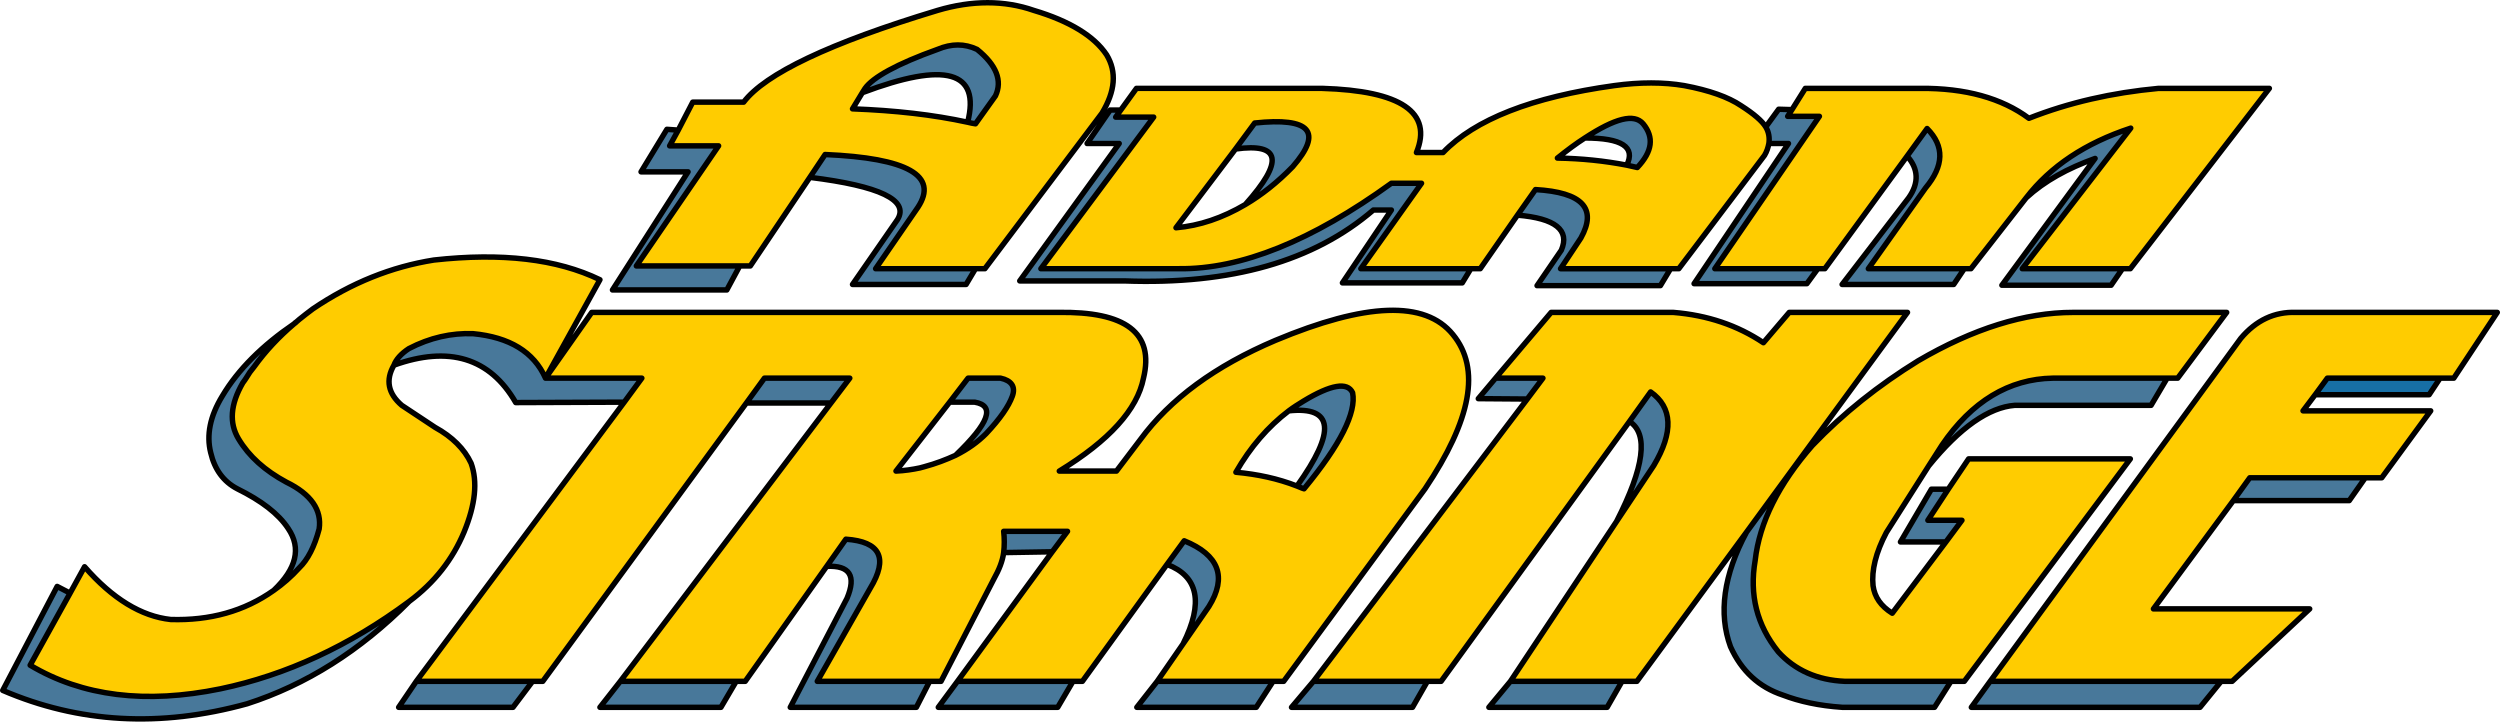
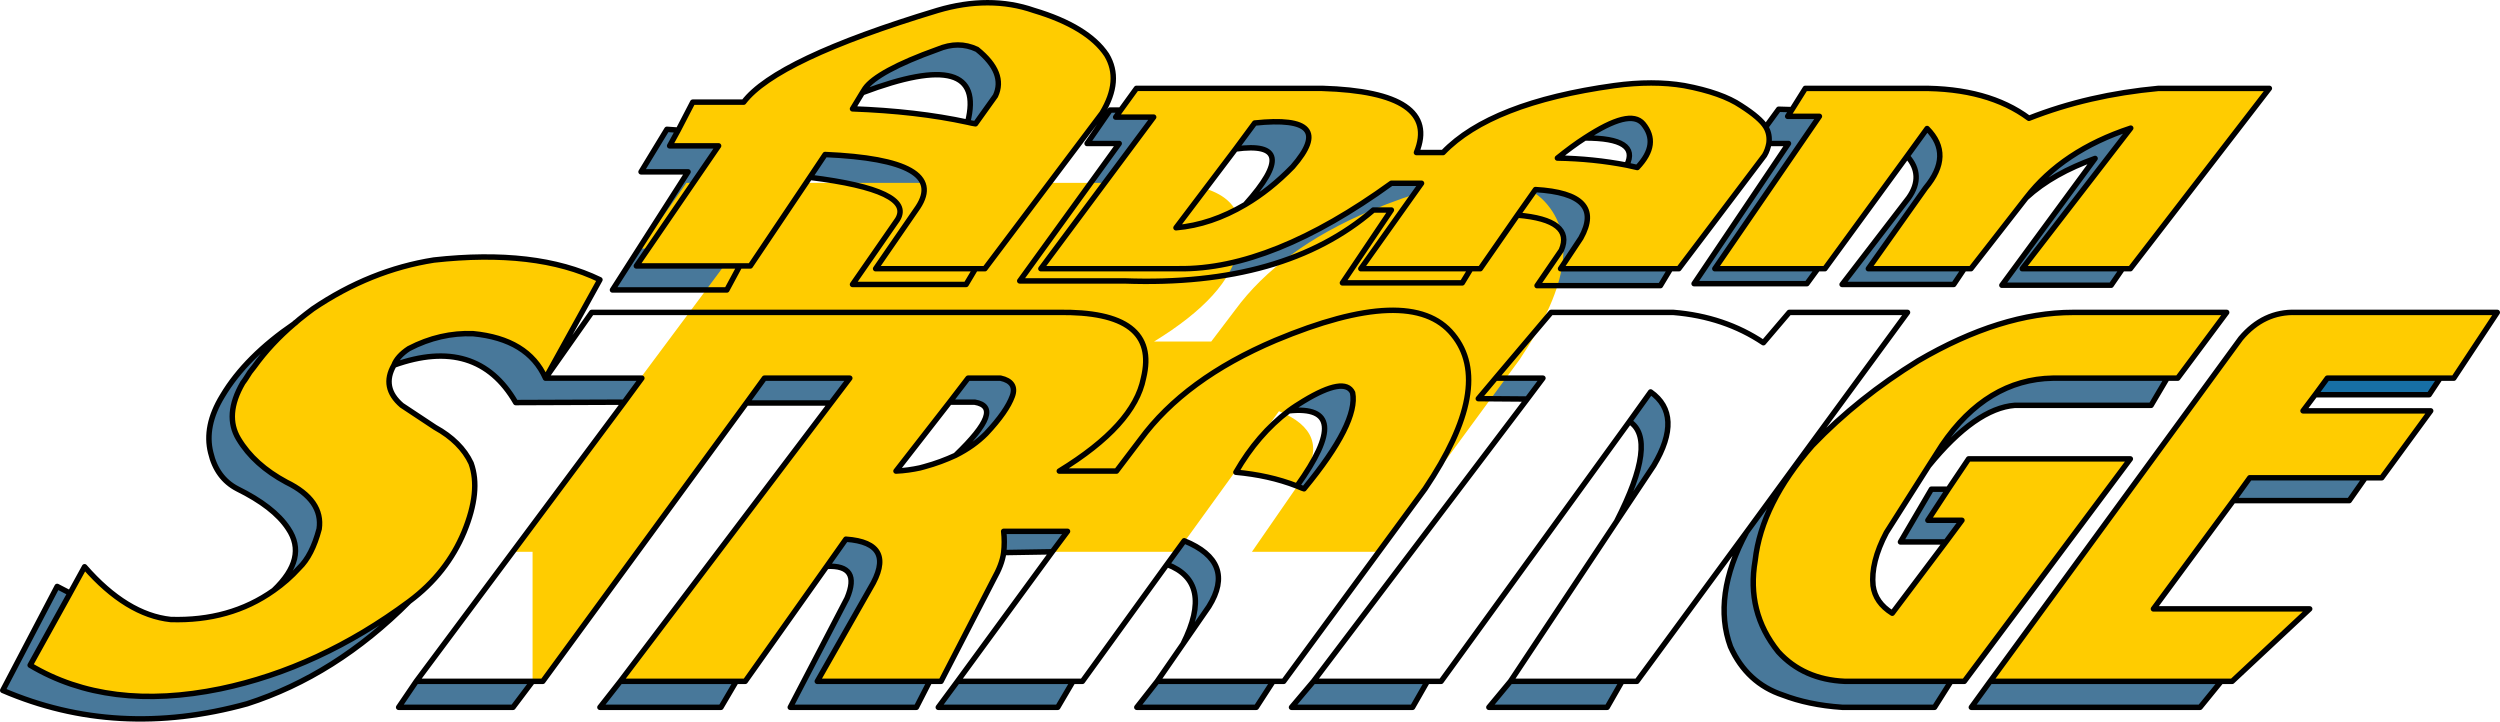
<svg xmlns="http://www.w3.org/2000/svg" version="1.0" id="Ebene_1" x="0px" y="0px" width="528.399px" height="152.522px" viewBox="0 0 528.399 152.522" enable-background="new 0 0 528.399 152.522" xml:space="preserve">
  <path fill-rule="evenodd" clip-rule="evenodd" fill="#FFCC00" d="M355.993,18.095c-4.389-0.749-9.354-0.749-14.815,0  c-17.382,2.413-29.467,7.157-36.173,14.147h-5.628c3.478-8.489-3.229-13.065-19.948-13.564h-39.231l-3.311,4.578l-1.077,1.497h8.029  l-23.837,32.039h29.136c13.159,0.167,28.141-5.908,44.943-18.057h6.372l-12.826,18.057h23.256h1.986l7.863-11.317l3.809-5.408  c9.932,0.582,13.078,3.993,9.601,10.235l-4.304,6.491h23.259h1.737l18.126-23.966c0.498-0.832,0.747-1.664,0.911-2.496  c0.167-1.166,0-2.414-0.662-3.495c-0.744-1.25-2.484-2.748-5.215-4.496C365.262,20.508,361.29,19.094,355.993,18.095L355.993,18.095  z M346.061,35.405c-0.747-0.166-1.491-0.333-2.235-0.5c-4.72-0.916-9.604-1.414-14.651-1.497c2.068-1.664,3.973-3.079,5.795-4.245  c6.372-4.16,10.427-5.243,12.331-2.996C349.618,28.997,349.287,31.994,346.061,35.405L346.061,35.405z M261.138,31.494l4.055-5.493  c11.754-1.248,14.484,1.831,8.03,9.239c-3.229,3.328-6.622,5.991-10.017,7.988c-4.8,2.829-9.684,4.494-14.65,4.91L261.138,31.494  L261.138,31.494z" />
  <path fill-rule="evenodd" clip-rule="evenodd" fill="#48789A" d="M343.826,34.906c0.744,0.167,1.488,0.334,2.235,0.5  c3.226-3.412,3.557-6.409,1.239-9.237c-1.904-2.247-5.959-1.165-12.331,2.996C342.833,29.164,345.727,31.078,343.826,34.906  L343.826,34.906z" />
  <path fill-rule="evenodd" clip-rule="evenodd" fill="#48789A" d="M265.193,26.001l-4.055,5.493  c9.601-1.332,10.263,2.58,2.068,11.733c3.395-1.997,6.788-4.66,10.017-7.988C279.677,27.832,276.947,24.753,265.193,26.001  L265.193,26.001z" />
  <path fill-rule="evenodd" clip-rule="evenodd" fill="#48789A" d="M329.836,56.792l4.304-6.491c3.478-6.242,0.331-9.653-9.601-10.235  l-3.809,5.408c8.03,0.665,11.092,3.163,9.27,7.406l-5.13,7.49h26.071l2.153-3.579H329.836L329.836,56.792z" />
  <path fill-rule="evenodd" clip-rule="evenodd" fill="#FFCC00" d="M403.087,32.991l4.222-5.826c3.724,3.746,3.56,7.907-0.331,12.567  l-12.085,17.06h20.279h1.406l11.672-14.978c5.215-6.658,12.498-11.568,22.099-14.73l-22.928,29.708h21.19h1.655l29.382-38.114  h-23.423c-9.85,0.916-18.955,2.996-27.396,6.325c-5.713-4.245-13.409-6.409-23.01-6.325h-24.252l-2.815,4.494l-0.911,1.415h6.706  l-22.102,32.205h21.771h1.488L403.087,32.991L403.087,32.991z" />
  <path fill-rule="evenodd" clip-rule="evenodd" fill="#48789A" d="M407.309,27.166l-4.222,5.826c2.399,2.663,2.566,5.66,0.331,8.823  l-14.071,18.308h23.59l2.235-3.33h-20.279l12.085-17.06C410.869,35.073,411.033,30.911,407.309,27.166L407.309,27.166z" />
  <path fill-rule="evenodd" clip-rule="evenodd" fill="#48789A" d="M378.753,23.172l-2.815-0.083l-2.73,3.746  c0.662,1.081,0.829,2.329,0.662,3.495h4.14l-19.948,29.625H381.9l2.317-3.163h-21.771l22.102-32.205h-6.706L378.753,23.172  L378.753,23.172z" />
  <path fill-rule="evenodd" clip-rule="evenodd" fill="#48789A" d="M446.209,60.287l2.402-3.495h-21.19l22.928-29.708  c-9.601,3.163-16.969,8.073-22.099,14.73c3.891-3.579,8.774-6.243,14.566-8.322l-19.699,26.795H446.209L446.209,60.287z" />
  <path fill-rule="evenodd" clip-rule="evenodd" fill="#48789A" d="M229.767,30.33h6.788l-21.023,29.043h22.099  c22.597,0.832,40.061-4.162,52.641-14.981h3.809l-10.345,15.396h25.327l1.819-2.996h-23.256l12.826-18.057h-6.372  c-16.802,12.149-31.784,18.224-44.943,18.057h-29.136l23.837-32.039h-8.029l1.077-1.497h-2.235L229.767,30.33L229.767,30.33z" />
-   <path fill-rule="evenodd" clip-rule="evenodd" fill="#FFCC00" d="M353.675,66.031H327.85l-11.754,13.897h10.017l-3.311,4.412  l-45.193,59.666h24.085h2.897l39.812-54.926l4.471-6.24c4.635,3.246,4.884,8.49,0.662,15.563l-7.863,11.818l-22.43,33.785h23.59  h3.144l23.177-31.541l11.505-15.727l22.512-30.708h-24.996l-5.461,6.407C367.249,68.776,360.876,66.612,353.675,66.031  L353.675,66.031z" />
  <path fill-rule="evenodd" clip-rule="evenodd" fill="#FFCC00" d="M470.628,66.031h-32.446c-10.181,0-21.105,3.412-32.777,10.235  c-8.358,5.162-15.809,11.068-22.348,17.895c-7.119,8.156-11.174,16.225-12.085,24.299c-1.242,7.236,0.331,13.646,4.884,19.307  c3.56,3.908,8.276,5.994,14.071,6.24h22.43h2.815l35.095-47.016h-34.184l-4.304,6.404l-4.307,6.574h7.201l-3.393,4.576  l-11.256,15.064c-2.484-1.5-3.809-3.41-4.14-5.824c-0.331-3.246,0.58-6.99,2.815-11.232l8.938-14.068l2.815-4.406  c6.29-9.24,14.153-13.986,23.423-14.15h24.17h2.232L470.628,66.031L470.628,66.031z" />
  <polygon fill-rule="evenodd" clip-rule="evenodd" fill="#48789A" points="411.282,114.545 414.674,109.969 407.473,109.969   411.78,103.395 408.22,103.395 401.681,114.545 411.282,114.545 " />
  <path fill-rule="evenodd" clip-rule="evenodd" fill="#48789A" d="M433.878,79.928c-9.27,0.164-17.133,4.91-23.423,14.15  l-2.815,4.406c6.621-8.156,12.747-12.398,18.208-12.814h28.805l3.396-5.742H433.878L433.878,79.928z" />
  <path fill-rule="evenodd" clip-rule="evenodd" fill="#48789A" d="M408.882,149.496l3.475-5.49h-22.43  c-5.795-0.246-10.512-2.332-14.071-6.24c-4.553-5.66-6.126-12.07-4.884-19.307c0.911-8.074,4.966-16.143,12.085-24.299  c-0.744,0.832-1.573,1.746-2.399,2.578l-11.505,15.727c-4.884,9.07-5.959,17.227-3.396,24.217c2.32,5.162,6.044,8.572,11.092,10.236  c3.478,1.33,7.614,2.25,12.498,2.578H408.882L408.882,149.496z" />
  <path fill-rule="evenodd" clip-rule="evenodd" fill="#48789A" d="M348.874,82.84l-4.471,6.24c4.058,2.584,3.146,9.656-2.73,21.141  l7.863-11.818C353.757,91.33,353.508,86.086,348.874,82.84L348.874,82.84z" />
  <polygon fill-rule="evenodd" clip-rule="evenodd" fill="#48789A" points="326.113,79.928 316.096,79.928 312.455,84.258   322.802,84.34 326.113,79.928 " />
  <polygon fill-rule="evenodd" clip-rule="evenodd" fill="#48789A" points="342.833,144.006 319.243,144.006 314.69,149.496   339.686,149.496 342.833,144.006 " />
  <polygon fill-rule="evenodd" clip-rule="evenodd" fill="#48789A" points="301.694,144.006 277.609,144.006 272.974,149.496   298.55,149.496 301.694,144.006 " />
  <polygon fill-rule="evenodd" clip-rule="evenodd" fill="#48789A" points="496.536,105.809 499.928,100.98 475.512,100.98   472.035,105.809 496.536,105.809 " />
  <path fill-rule="evenodd" clip-rule="evenodd" fill="#FFCC00" d="M486.768,86.836l2.566-3.41l2.566-3.498h23.836h2.897l9.188-13.897  H485.28c-4.471-0.167-8.443,1.664-11.672,5.492l-52.972,72.483h48.832h2.317l16.389-15.311h-33.023l16.884-22.887l3.478-4.828  h24.416h3.478l10.345-14.145H486.768L486.768,86.836z" />
  <polygon fill-rule="evenodd" clip-rule="evenodd" fill="#176FA5" points="491.901,79.928 489.334,83.426 513.419,83.426   515.737,79.928 491.901,79.928 " />
  <polygon fill-rule="evenodd" clip-rule="evenodd" fill="#48789A" points="420.636,144.006 416.661,149.496 465,149.496   469.468,144.006 420.636,144.006 " />
  <path fill-rule="evenodd" clip-rule="evenodd" fill="#FFCC00" d="M218.511,2.2c-6.208-2.164-13.078-2.164-20.361,0  c-22.846,6.908-36.419,13.399-40.972,19.39h-10.759l-3.063,5.909l-1.821,3.328h10.346L134.5,56.21h21.851h2.235l12.582-18.725  l3.227-4.827c17.464,0.75,24.004,4.494,19.617,11.152l-8.94,12.981h21.107h1.986l24.749-32.871c2.814-4.66,3.145-8.738,0.993-12.316  C231.257,7.61,226.043,4.447,218.511,2.2L218.511,2.2z M198.15,10.438c2.979-1.247,5.711-1.247,8.36,0  c4.138,3.33,5.38,6.658,3.891,9.82l-4.222,5.909c-0.497-0.083-1.077-0.167-1.655-0.334c-7.285-1.581-15.313-2.495-24.335-2.829  l2.07-3.412l0.579-0.916C184.493,16.348,189.541,13.519,198.15,10.438L198.15,10.438z" />
  <path fill-rule="evenodd" clip-rule="evenodd" fill="#48789A" d="M206.51,10.438c-2.648-1.247-5.38-1.247-8.36,0  c-8.609,3.081-13.657,5.909-15.313,8.24l-0.579,0.916c17.631-6.658,24.996-4.578,22.266,6.24c0.579,0.167,1.159,0.25,1.655,0.334  l4.222-5.909C211.89,17.096,210.648,13.768,206.51,10.438L206.51,10.438z" />
  <path fill-rule="evenodd" clip-rule="evenodd" fill="#48789A" d="M174.395,32.659l-3.227,4.827  c14.815,1.831,21.023,4.827,18.539,8.905l-9.519,13.731h24.004l1.986-3.33h-21.107l8.94-12.981  C198.399,37.153,191.858,33.409,174.395,32.659L174.395,32.659z" />
  <polygon fill-rule="evenodd" clip-rule="evenodd" fill="#48789A" points="151.881,30.828 141.535,30.828 143.356,27.5   140.957,27.333 135.493,36.321 145.426,36.321 129.45,61.286 153.619,61.286 156.351,56.21 134.5,56.21 151.881,30.828 " />
  <path fill-rule="evenodd" clip-rule="evenodd" fill="#FFCC00" d="M63.235,67.528c-0.166,0.167-0.415,0.333-0.58,0.5  c-0.164,0.166-0.248,0.249-0.497,0.416c-3.227,2.747-6.042,5.742-8.442,9.07c-0.331,0.417-0.58,0.75-0.911,1.166  c-0.497,0.75-0.91,1.5-1.49,2.244c-2.648,4.582-2.897,8.49-0.91,11.818c2.234,3.744,5.628,6.744,10.097,9.152  c5.298,2.584,7.532,5.912,6.954,9.908c-0.993,3.744-2.401,6.486-4.222,8.238c-1.655,1.828-3.476,3.41-5.38,4.74  c-6.208,4.412-13.491,6.41-21.769,6.158c-6.207-0.662-12.331-4.406-18.209-11.15l-3.062,5.578l-8.443,15.229  c11.008,6.574,24.417,8.238,40.226,4.992c13.906-2.912,27.231-9.07,39.896-18.475c5.379-3.996,9.188-8.906,11.587-14.648  c2.401-5.824,2.897-10.652,1.49-14.561c-1.406-3-3.973-5.578-7.614-7.576L84.92,85.67c-2.897-2.496-3.476-5.326-1.655-8.489  c0.415-1.164,1.49-2.414,3.145-3.495c4.469-2.331,9.022-3.328,13.575-3.163c7.698,0.75,12.829,3.829,15.312,9.404l11.505-20.805  c-9.104-4.411-20.774-5.742-35.093-4.162c-8.94,1.415-17.465,4.827-25.578,10.32C65.138,66.031,64.145,66.779,63.235,67.528  L63.235,67.528z" />
  <path fill-rule="evenodd" clip-rule="evenodd" fill="#48789A" d="M62.158,68.443L62.158,68.443  c-6.703,4.578-11.836,9.653-15.146,15.229c-2.648,4.33-3.394,8.32-2.483,11.982c0.828,3.58,2.732,6.158,5.628,7.658  c5.049,2.496,8.691,5.244,10.761,8.402c2.814,4.166,1.737,8.49-3.063,13.066c1.904-1.33,3.725-2.912,5.38-4.74  c1.821-1.752,3.229-4.494,4.222-8.238c0.579-3.996-1.655-7.324-6.954-9.908c-4.469-2.408-7.863-5.408-10.097-9.152  c-1.988-3.328-1.739-7.236,0.91-11.818c0.58-0.744,0.993-1.494,1.49-2.244c0.331-0.416,0.58-0.749,0.911-1.166  C56.116,74.186,58.931,71.19,62.158,68.443L62.158,68.443z" />
  <path fill-rule="evenodd" clip-rule="evenodd" fill="#48789A" d="M83.265,77.181c11.587-4.16,20.278-1.58,25.742,7.909l22.928-0.088  l3.724-5.074h-20.361c-2.483-5.575-7.614-8.654-15.312-9.404c-4.553-0.166-9.105,0.832-13.575,3.163  C84.755,74.767,83.68,76.017,83.265,77.181L83.265,77.181z" />
-   <path fill-rule="evenodd" clip-rule="evenodd" fill="#FFCC00" d="M112.565,144.006h2.153l43.04-58.834l3.807-5.244h18.044  l-3.973,5.244l-44.531,58.834h24.5h1.904l17.216-24.381l4.056-5.66c7.283,0.498,9.022,3.996,5.131,10.4l-11.174,19.641h23.755h2.401  l11.172-21.639c1.077-1.91,1.822-3.744,2.07-5.572c0.166-1.5,0.166-3,0-4.494h13.491l-3.227,4.324l-20.03,27.381h24.416h1.986  l17.878-24.715l3.642-4.992c7.367,2.994,9.105,7.652,5.215,13.898l-5.462,7.904l-5.464,7.904h24.501h2.235l29.88-40.693  c9.765-14.561,11.836-25.382,5.877-32.622c-5.877-7.241-18.375-6.741-37.494,1.248c-12.747,5.41-22.267,12.401-28.557,20.974  l-5.049,6.656h-12.083c10.594-6.492,16.471-12.984,17.795-19.641c2.317-9.57-3.725-14.147-18.127-13.897h-98.496l-9.766,13.897  h20.361l-3.724,5.074l-43.951,59.004H112.565L112.565,144.006z M275.623,103.313c-0.58-0.164-0.993-0.416-1.491-0.58  c-4.055-1.582-8.358-2.502-12.911-2.918c3.062-5.326,6.787-9.65,11.174-12.979c0.993-0.75,2.068-1.418,3.146-2.08  c5.792-3.498,9.27-4.078,10.345-1.752C286.714,87.17,283.319,93.99,275.623,103.313L275.623,103.313z M200.716,85.002l3.889-5.074  h6.87c2.317,0.498,3.229,1.828,2.483,3.826c-0.744,2.08-2.565,4.746-5.546,7.91c-1.737,1.746-3.807,3.24-6.456,4.576  c-1.986,0.914-4.138,1.746-6.623,2.414c-0.33,0.082-0.579,0.164-0.91,0.246c-1.573,0.334-3.227,0.586-5.048,0.668L200.716,85.002  L200.716,85.002z" />
+   <path fill-rule="evenodd" clip-rule="evenodd" fill="#FFCC00" d="M112.565,144.006h2.153l43.04-58.834l3.807-5.244h18.044  l-3.973,5.244l-44.531,58.834h24.5h1.904l17.216-24.381l4.056-5.66c7.283,0.498,9.022,3.996,5.131,10.4l-11.174,19.641h23.755h2.401  l11.172-21.639c1.077-1.91,1.822-3.744,2.07-5.572c0.166-1.5,0.166-3,0-4.494h13.491l-3.227,4.324h24.416h1.986  l17.878-24.715l3.642-4.992c7.367,2.994,9.105,7.652,5.215,13.898l-5.462,7.904l-5.464,7.904h24.501h2.235l29.88-40.693  c9.765-14.561,11.836-25.382,5.877-32.622c-5.877-7.241-18.375-6.741-37.494,1.248c-12.747,5.41-22.267,12.401-28.557,20.974  l-5.049,6.656h-12.083c10.594-6.492,16.471-12.984,17.795-19.641c2.317-9.57-3.725-14.147-18.127-13.897h-98.496l-9.766,13.897  h20.361l-3.724,5.074l-43.951,59.004H112.565L112.565,144.006z M275.623,103.313c-0.58-0.164-0.993-0.416-1.491-0.58  c-4.055-1.582-8.358-2.502-12.911-2.918c3.062-5.326,6.787-9.65,11.174-12.979c0.993-0.75,2.068-1.418,3.146-2.08  c5.792-3.498,9.27-4.078,10.345-1.752C286.714,87.17,283.319,93.99,275.623,103.313L275.623,103.313z M200.716,85.002l3.889-5.074  h6.87c2.317,0.498,3.229,1.828,2.483,3.826c-0.744,2.08-2.565,4.746-5.546,7.91c-1.737,1.746-3.807,3.24-6.456,4.576  c-1.986,0.914-4.138,1.746-6.623,2.414c-0.33,0.082-0.579,0.164-0.91,0.246c-1.573,0.334-3.227,0.586-5.048,0.668L200.716,85.002  L200.716,85.002z" />
  <path fill-rule="evenodd" clip-rule="evenodd" fill="#48789A" d="M272.394,86.836c9.519-1.002,10.017,4.324,1.737,15.896  c0.498,0.164,0.911,0.416,1.491,0.58c7.696-9.322,11.092-16.143,10.263-20.309c-1.075-2.326-4.553-1.746-10.345,1.752  C274.462,85.418,273.387,86.086,272.394,86.836L272.394,86.836z" />
  <path fill-rule="evenodd" clip-rule="evenodd" fill="#48789A" d="M204.605,79.928l-3.889,5.074h5.297  c4.387,0.75,3.062,4.412-4.056,11.238c2.648-1.336,4.718-2.83,6.456-4.576c2.981-3.164,4.802-5.83,5.546-7.91  c0.746-1.998-0.166-3.328-2.483-3.826H204.605L204.605,79.928z" />
  <polygon fill-rule="evenodd" clip-rule="evenodd" fill="#48789A" points="112.565,144.006 87.983,144.006 84.258,149.496   108.427,149.496 112.565,144.006 " />
  <path fill-rule="evenodd" clip-rule="evenodd" fill="#48789A" d="M52.227,148.752c12.415-3.996,23.837-11.156,34.267-21.639  c-12.665,9.404-25.991,15.563-39.896,18.475c-15.809,3.246-29.218,1.582-40.226-4.992l8.443-15.229l-2.732-1.418L0.578,145.922  C16.635,152.83,33.852,153.826,52.227,148.752L52.227,148.752z" />
  <path fill-rule="evenodd" clip-rule="evenodd" fill="#48789A" d="M255.509,128.197c3.891-6.246,2.152-10.904-5.215-13.898  l-3.642,4.992c6.623,2.496,7.781,8.074,3.394,16.811L255.509,128.197L255.509,128.197z" />
  <polygon fill-rule="evenodd" clip-rule="evenodd" fill="#48789A" points="223.559,149.496 226.788,144.006 202.372,144.006   198.315,149.496 223.559,149.496 " />
  <polygon fill-rule="evenodd" clip-rule="evenodd" fill="#48789A" points="265.524,149.496 269.083,144.006 244.583,144.006   240.279,149.496 265.524,149.496 " />
  <path fill-rule="evenodd" clip-rule="evenodd" fill="#48789A" d="M183.913,124.365c3.891-6.404,2.152-9.902-5.131-10.4l-4.056,5.742  c4.884-0.252,6.29,1.998,4.304,6.738l-12.001,23.051h26.653l2.814-5.49h-23.755L183.913,124.365L183.913,124.365z" />
  <path fill-rule="evenodd" clip-rule="evenodd" fill="#48789A" d="M212.138,116.795l10.264-0.17l3.227-4.324h-13.491  C212.303,113.795,212.303,115.295,212.138,116.795L212.138,116.795z" />
  <polygon fill-rule="evenodd" clip-rule="evenodd" fill="#48789A" points="157.758,85.172 175.637,85.172 179.609,79.928   161.565,79.928 157.758,85.172 " />
  <polygon fill-rule="evenodd" clip-rule="evenodd" fill="#48789A" points="152.378,149.496 155.605,144.006 131.105,144.006   126.802,149.496 152.378,149.496 " />
  <path fill="none" stroke="#000000" stroke-width="1.155" stroke-linecap="round" stroke-linejoin="round" stroke-miterlimit="2.613" d="  M334.969,29.164c6.372-4.16,10.427-5.243,12.331-2.996c2.317,2.829,1.986,5.826-1.239,9.237c-0.747-0.166-1.491-0.333-2.235-0.5   M373.208,26.834c-0.744-1.25-2.484-2.748-5.215-4.496c-2.73-1.83-6.703-3.245-12-4.242c-4.389-0.75-9.354-0.75-14.815,0  c-17.382,2.413-29.467,7.156-36.173,14.146h-5.628c3.478-8.489-3.229-13.065-19.945-13.564h-39.234l-3.311,4.578 M334.969,29.164  c-1.822,1.166-3.727,2.581-5.795,4.245c5.048,0.083,9.932,0.582,14.651,1.497 M320.731,45.475l3.809-5.408  c9.932,0.582,13.078,3.993,9.601,10.235l-4.304,6.491h23.259 M320.731,45.475c8.03,0.665,11.092,3.163,9.27,7.406l-5.13,7.49h26.071  l2.153-3.579 M353.095,56.792h1.737l18.126-23.966c0.498-0.832,0.747-1.664,0.911-2.496 M380.658,96.738l22.512-30.708h-24.996  l-5.461,6.407c-5.464-3.662-11.836-5.826-19.037-6.407H327.85l-11.754,13.897 M343.826,34.906c1.901-3.828-0.993-5.742-8.856-5.742   M415.172,56.792h-20.279l12.085-17.06c3.891-4.66,4.055-8.821,0.331-12.565l-4.222,5.824 M403.087,32.991  c2.399,2.663,2.566,5.66,0.331,8.823l-14.071,18.308h23.59l2.235-3.33 M448.612,56.792h1.655l29.382-38.114h-23.423  c-9.85,0.916-18.955,2.996-27.396,6.325c-5.713-4.245-13.409-6.409-23.01-6.325h-24.252l-2.815,4.494 M378.753,23.172l-2.815-0.083  l-2.73,3.746 M384.217,56.792h-21.771l22.102-32.205h-6.706l0.911-1.415 M373.87,30.33h4.14l-19.948,29.625H381.9l2.317-3.163   M373.208,26.834c0.662,1.081,0.829,2.329,0.662,3.495 M384.217,56.792h1.488l17.382-23.801 M415.172,56.792h1.406l11.672-14.978   M428.25,41.814c3.891-3.579,8.774-6.242,14.566-8.322l-19.699,26.795h23.092l2.402-3.495 M448.612,56.792h-21.19l22.928-29.708  c-9.601,3.163-16.969,8.073-22.099,14.73 M458.048,79.928h2.232l10.348-13.897h-32.446c-10.181,0-21.105,3.412-32.777,10.236  c-8.358,5.161-15.809,11.067-22.348,17.893 M499.928,100.98l-3.393,4.828h-24.501 M489.334,83.426l-2.566,3.41h26.982  l-10.345,14.145h-3.478 M499.928,100.98h-24.416l-3.478,4.828 M515.737,79.928h-23.836l-2.566,3.498 M411.282,114.545l3.393-4.576  h-7.201l4.307-6.574 M407.64,98.484l2.815-4.406c6.29-9.24,14.153-13.986,23.423-14.15h24.17 M412.357,144.006h2.815l35.095-47.016  h-34.184l-4.304,6.404 M407.64,98.484c6.621-8.156,12.747-12.398,18.211-12.814h28.802l3.396-5.742 M469.468,144.006l-4.468,5.49  h-48.34l3.976-5.49 M369.153,112.465c-4.884,9.07-5.959,17.227-3.396,24.217c2.32,5.162,6.044,8.572,11.092,10.236  c3.478,1.33,7.614,2.25,12.498,2.578h19.535l3.475-5.49 M472.035,105.809l-16.884,22.887h33.023l-16.389,15.311h-2.317   M469.468,144.006h-48.832 M420.636,144.006l52.972-72.483c3.229-3.828,7.119-5.659,11.672-5.492h42.542l-9.188,13.897h-2.897   M412.357,144.006h-22.43c-5.795-0.246-10.512-2.332-14.071-6.24c-4.553-5.66-6.126-12.07-4.884-19.307  c0.911-8.074,4.966-16.143,12.085-24.299 M380.658,96.738l-11.505,15.727 M411.78,103.395h-3.56l-6.539,11.15h9.601   M411.282,114.545l-11.338,15.064c-2.402-1.5-3.727-3.41-4.058-5.824c-0.331-3.246,0.58-6.99,2.815-11.232l8.938-14.068   M383.057,94.16c-0.744,0.832-1.573,1.746-2.399,2.578 M344.403,89.08l4.471-6.24c4.635,3.246,4.884,8.49,0.662,15.563  l-7.863,11.818 M316.096,79.928h10.017l-3.311,4.412 M344.403,89.08c4.058,2.584,3.146,9.656-2.73,21.141 M342.833,144.006h-23.59   M319.243,144.006l-4.553,5.49h24.996l3.146-5.49 M342.833,144.006h3.144l23.177-31.541 M341.672,110.221l-22.43,33.785   M515.737,79.928l-2.317,3.498h-24.085 M182.258,19.594l0.579-0.916c1.657-2.331,6.705-5.159,15.313-8.24  c2.979-1.247,5.711-1.247,8.36,0c4.138,3.33,5.38,6.658,3.891,9.82l-4.222,5.909c-0.497-0.083-1.077-0.167-1.655-0.334   M206.179,56.792h1.986l24.749-32.871c2.814-4.66,3.145-8.738,0.993-12.316c-2.65-3.995-7.863-7.157-15.396-9.404  c-6.208-2.164-13.078-2.164-20.361,0c-22.844,6.908-36.419,13.399-40.972,19.39h-10.759l-3.063,5.909 M206.179,56.792h-21.107  l8.94-12.981c4.387-6.658-2.153-10.402-19.617-11.152l-3.227,4.827 M156.351,56.21H134.5l17.382-25.383h-10.346l1.821-3.328   M143.356,27.5l-2.399-0.167l-5.464,8.988h9.933l-15.974,24.965h24.167l2.732-5.076 M156.351,56.21h2.235l12.582-18.725   M182.258,19.594l-2.07,3.412c9.023,0.334,17.051,1.248,24.335,2.829 M171.167,37.485c14.815,1.831,21.023,4.827,18.539,8.905  l-9.519,13.731h24.004l1.986-3.33 M204.523,25.834c2.73-10.818-4.635-12.898-22.266-6.24 M261.138,31.494l4.055-5.493  c11.754-1.248,14.484,1.831,8.03,9.239c-3.229,3.328-6.622,5.991-10.017,7.988 M236.886,23.256h-2.235l-4.884,7.074h6.788  l-21.023,29.043h22.1c22.595,0.832,40.059-4.162,52.639-14.981h3.809l-10.345,15.396h25.327l1.819-2.996 M310.881,56.792h-23.256  l12.829-18.057h-6.375c-16.802,12.149-31.784,18.224-44.943,18.057h-29.136l23.837-32.039h-8.029l1.077-1.497 M263.207,43.228  c-4.8,2.83-9.684,4.494-14.65,4.91l12.582-16.644 M263.207,43.228c8.194-9.154,7.532-13.065-2.068-11.733 M310.881,56.792h1.986  l7.863-11.317 M62.655,68.027c0.166-0.167,0.415-0.333,0.58-0.5c0.91-0.749,1.903-1.497,2.896-2.247  c8.112-5.493,16.638-8.905,25.578-10.32c14.319-1.581,25.989-0.249,35.093,4.162l-11.505,20.805 M57.854,124.781  c4.8-4.576,5.877-8.9,3.063-13.066c-2.07-3.158-5.711-5.906-10.761-8.402c-2.896-1.5-4.8-4.078-5.628-7.658  c-0.911-3.662-0.166-7.652,2.483-11.982c3.311-5.575,8.443-10.651,15.146-15.229c0.166-0.167,0.333-0.333,0.497-0.416   M62.655,68.027c-0.164,0.166-0.248,0.249-0.497,0.416c-3.227,2.747-6.042,5.742-8.442,9.07c-0.331,0.417-0.58,0.75-0.911,1.166  c-0.497,0.75-0.91,1.5-1.49,2.244c-2.648,4.582-2.897,8.49-0.91,11.818c2.234,3.744,5.628,6.744,10.097,9.152  c5.298,2.584,7.532,5.912,6.954,9.908c-0.993,3.744-2.401,6.492-4.222,8.238c-1.655,1.828-3.476,3.41-5.38,4.74 M83.265,77.181  c11.587-4.16,20.279-1.58,25.742,7.909l22.928-0.088 M115.297,79.928c-2.483-5.575-7.614-8.654-15.312-9.404  c-4.553-0.166-9.105,0.832-13.575,3.163c-1.655,1.083-2.73,2.331-3.145,3.495 M83.265,77.181c-1.821,3.163-1.242,5.993,1.655,8.489  l7.036,4.658c3.642,1.998,6.208,4.576,7.614,7.576c1.408,3.908,0.911,8.736-1.49,14.561c-2.399,5.742-6.208,10.652-11.587,14.648   M157.758,85.172l-43.04,58.834h-2.153 M112.565,144.006l-4.137,5.49h-24.17l3.725-5.49H112.565L112.565,144.006z M86.494,127.113  c-10.43,10.482-21.853,17.643-34.267,21.639c-18.375,5.074-35.591,4.078-51.649-2.83l11.505-21.973l2.732,1.418 M86.494,127.113  c-12.665,9.404-25.991,15.563-39.896,18.475c-15.809,3.246-29.218,1.582-40.226-4.992l8.443-15.229 M14.814,125.367l3.063-5.578  c5.877,6.744,12.001,10.488,18.209,11.15c8.276,0.252,15.56-1.746,21.768-6.158 M272.394,86.836  c9.519-1.002,10.017,4.324,1.737,15.896 M274.131,102.732c0.498,0.164,0.911,0.416,1.491,0.58  c7.696-9.322,11.092-16.143,10.263-20.309c-1.075-2.326-4.553-1.746-10.345,1.752c-1.078,0.662-2.153,1.33-3.146,2.08   M115.297,79.928l9.768-13.897h98.495c14.402-0.25,20.445,4.327,18.127,13.897c-1.324,6.656-7.201,13.148-17.795,19.641h12.083  l5.049-6.656c6.29-8.572,15.81-15.563,28.557-20.974c19.119-7.989,31.617-8.489,37.494-1.248c5.959,7.24,3.891,18.062-5.877,32.622  l-29.88,40.693h-2.235 M250.046,136.102l5.462-7.904c3.891-6.246,2.152-10.904-5.215-13.898l-3.642,4.992 M226.788,144.006  l-3.229,5.49h-25.244l4.056-5.49 M269.083,144.006l-3.56,5.49h-25.245l4.304-5.49 M269.083,144.006h-24.501 M244.583,144.006  l5.464-7.904 M246.652,119.291l-17.878,24.715h-1.986 M301.694,144.006h-24.085 M277.609,144.006l-4.635,5.49h25.576l3.144-5.49   M301.694,144.006h2.897l39.812-54.926 M250.046,136.102c4.387-8.736,3.229-14.314-3.394-16.811 M272.394,86.836  c-4.387,3.328-8.112,7.652-11.174,12.979c4.553,0.416,8.856,1.336,12.911,2.918 M200.716,85.002l3.891-5.074h6.869  c2.317,0.498,3.229,1.828,2.483,3.826c-0.744,2.08-2.565,4.746-5.546,7.91c-1.737,1.746-3.806,3.24-6.456,4.576 M201.957,96.24  c7.118-6.826,8.443-10.488,4.056-11.238h-5.297 M201.957,96.24c-1.986,0.914-4.138,1.746-6.623,2.414  c-0.33,0.082-0.579,0.164-0.91,0.246c-1.573,0.334-3.227,0.586-5.048,0.668l11.339-14.566 M196.495,144.006h-23.755l11.174-19.641  c3.891-6.404,2.152-9.902-5.131-10.4l-4.056,5.742 M222.402,116.625l-10.264,0.17 M212.138,116.795  c-0.248,1.828-0.993,3.662-2.07,5.572l-11.172,21.639h-2.401 M222.402,116.625l3.227-4.324h-13.491c0.166,1.494,0.166,2.994,0,4.494   M175.637,85.172h-17.878 M87.983,144.006l43.951-59.004l3.724-5.074 M175.637,85.172l3.973-5.244h-18.044l-3.807,5.244   M155.605,144.006l-3.227,5.49h-25.576l4.304-5.49 M174.726,119.707l-17.216,24.299h-1.904 M155.605,144.006h-24.5 M196.495,144.006  l-2.814,5.49h-26.653l12.001-23.051c1.986-4.74,0.58-6.99-4.304-6.738 M202.372,144.006l20.03-27.381 M131.105,144.006  l44.531-58.834 M226.788,144.006h-24.416 M135.658,79.928h-20.361 M316.096,79.928l-3.642,4.33l10.348,0.082 M322.802,84.34  l-45.193,59.666" />
</svg>